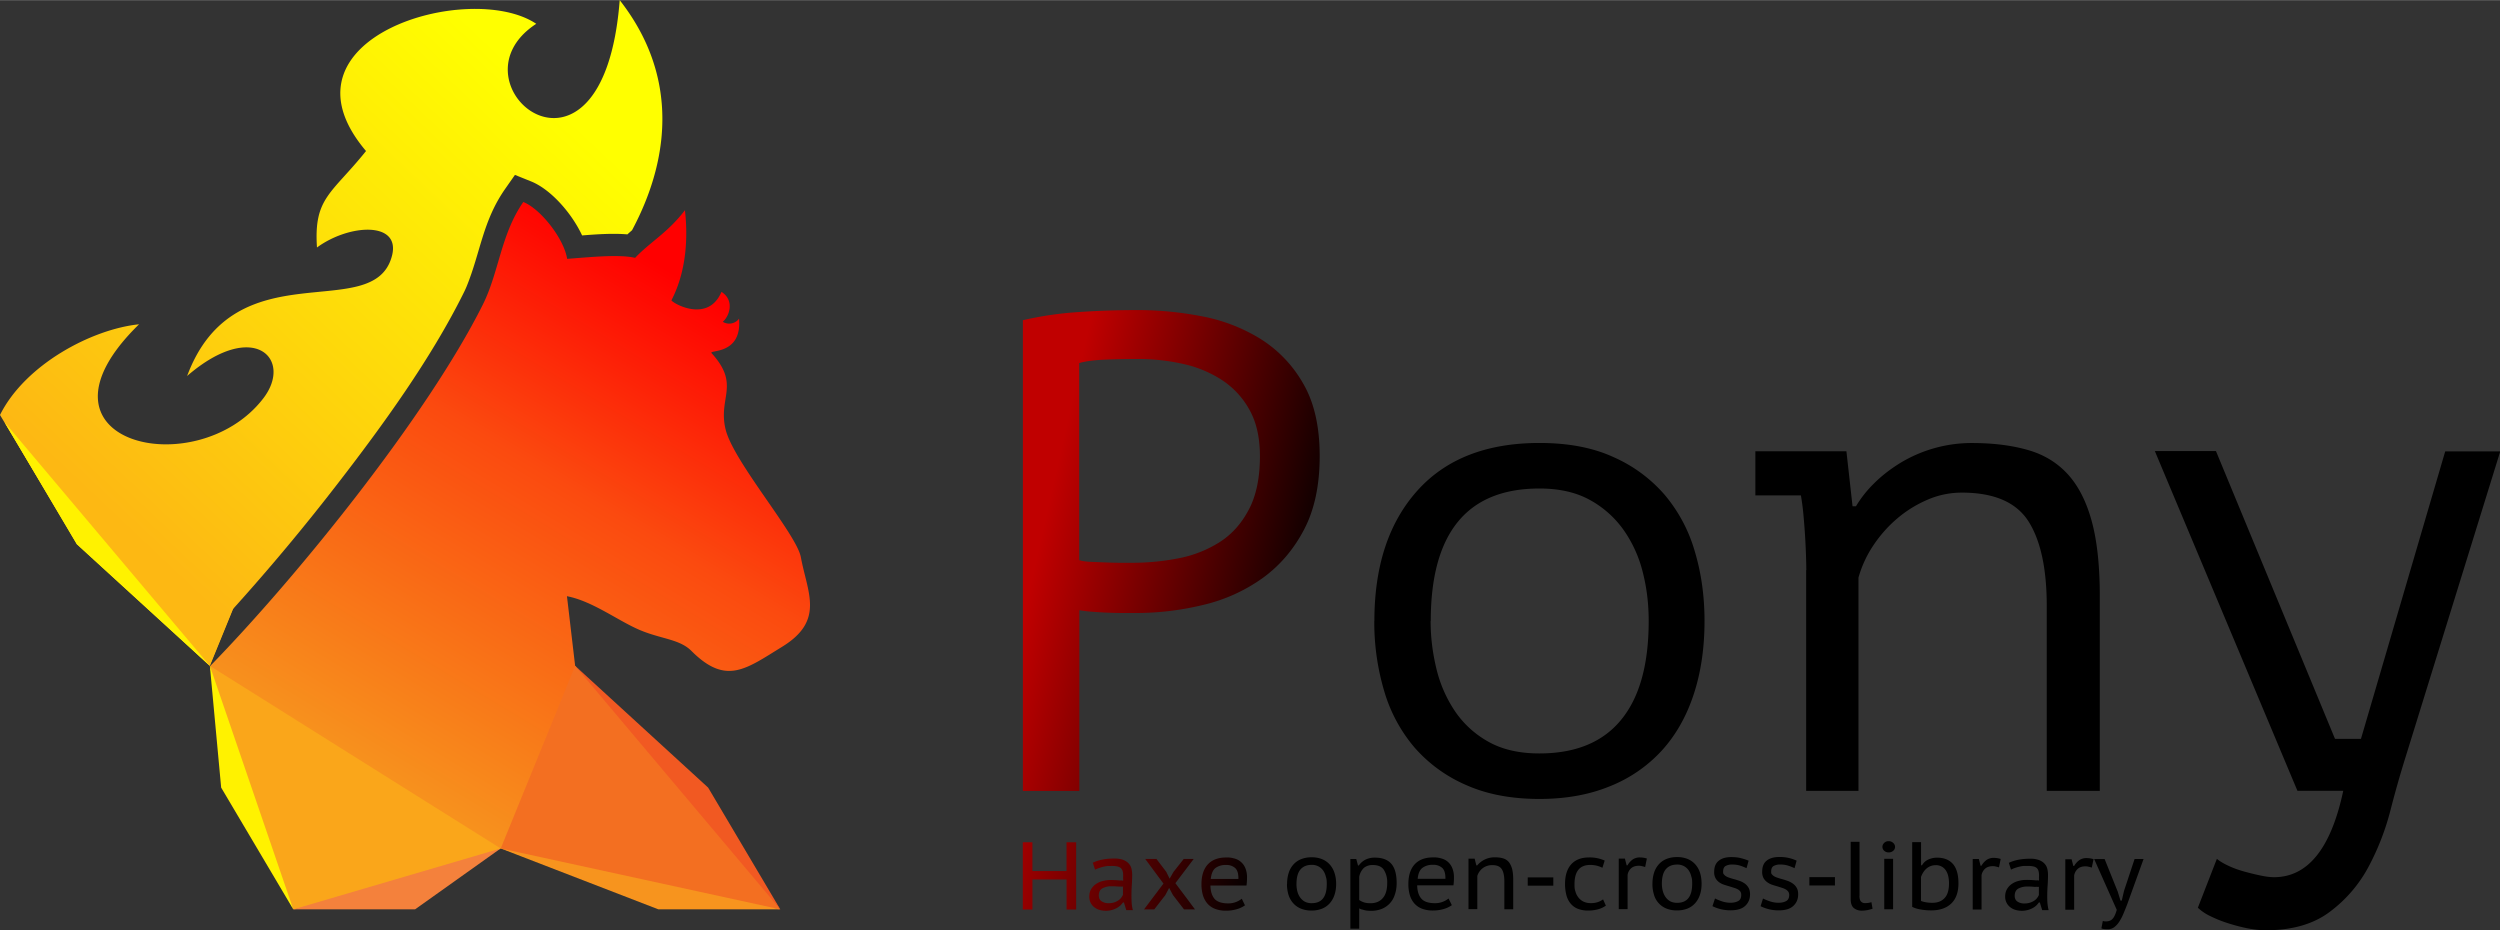
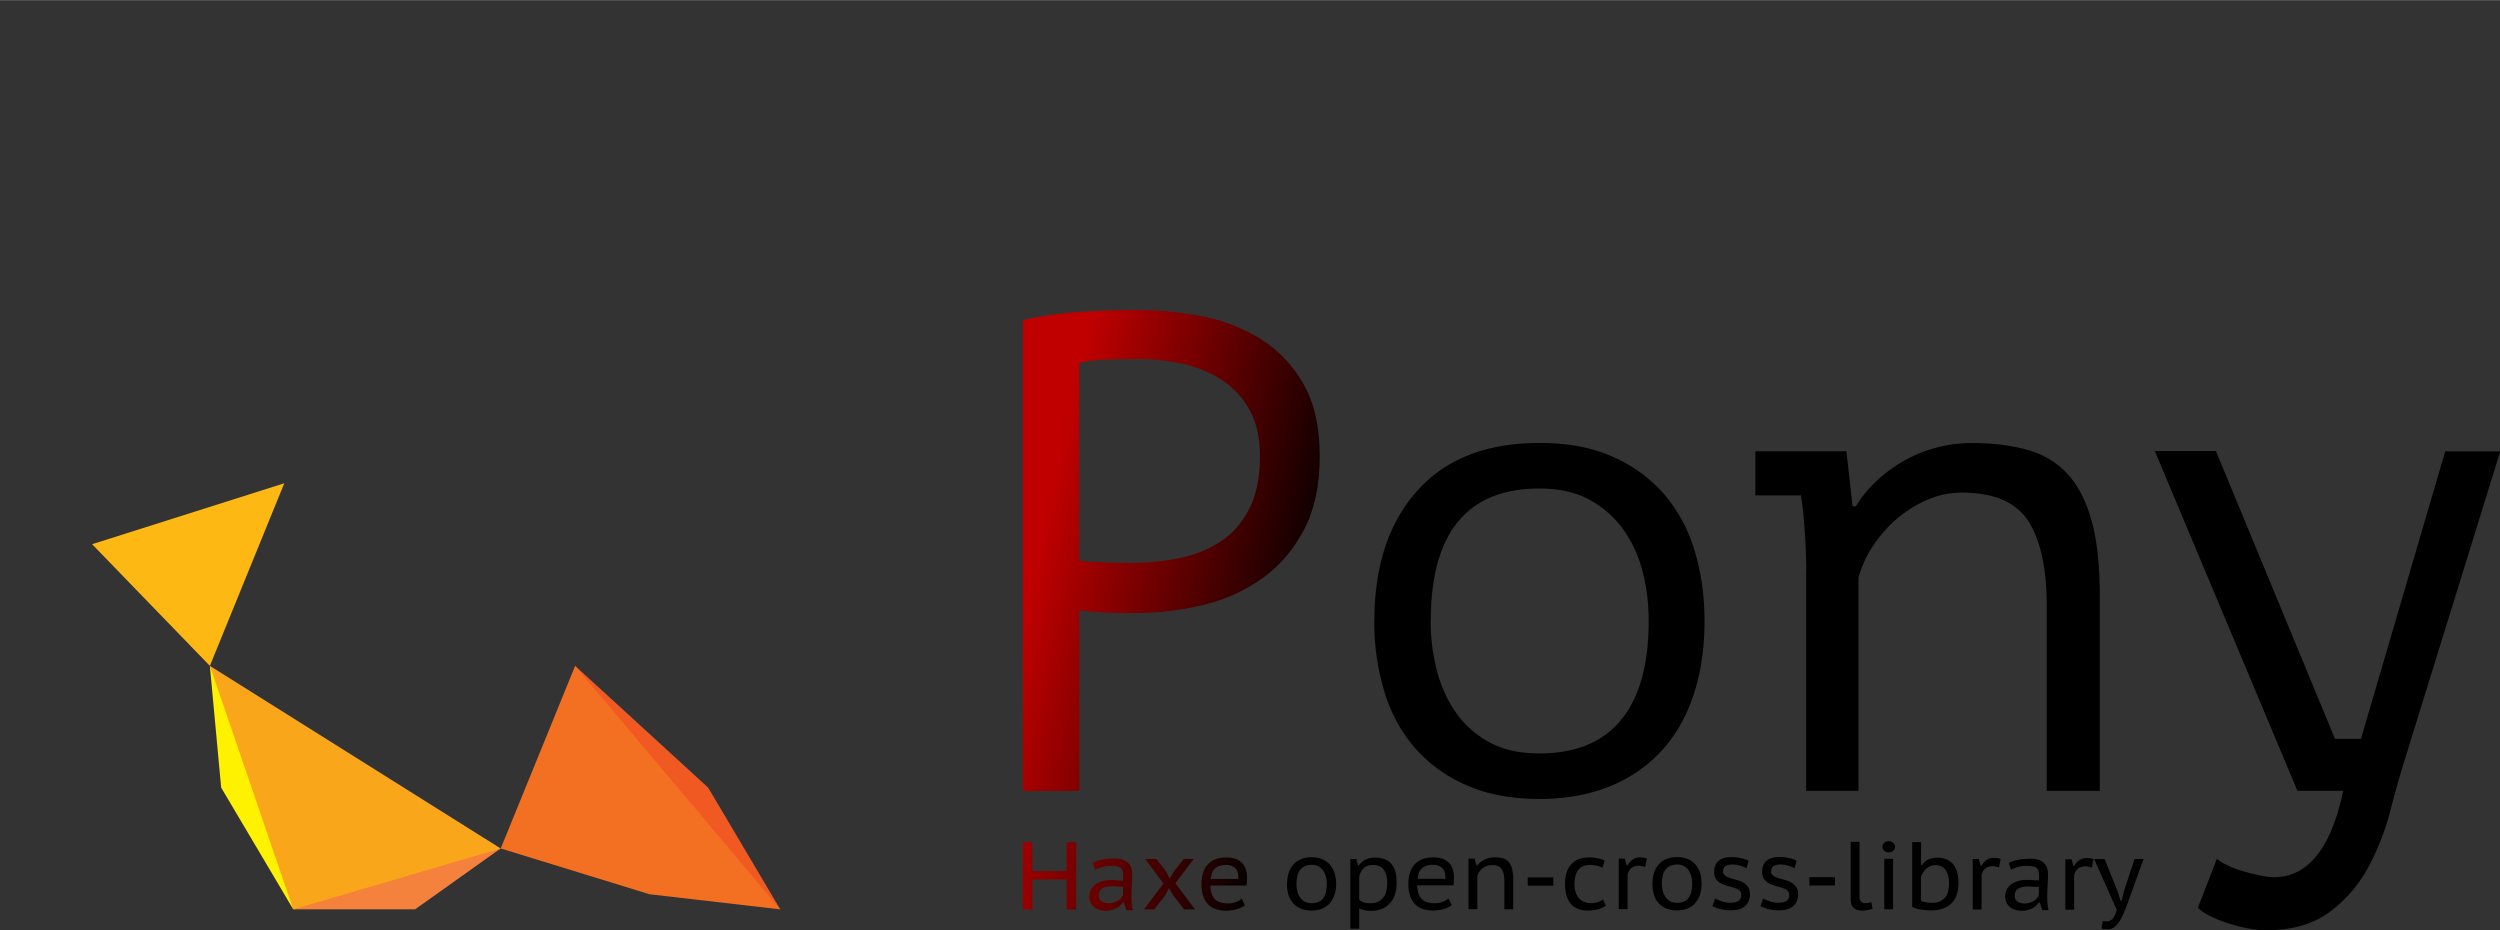
<svg xmlns="http://www.w3.org/2000/svg" width="704" height="262" viewBox="0 0 87.674 32.619" shape-rendering="geometricPrecision" image-rendering="optimizeQuality" fill-rule="evenodd" clip-rule="evenodd">
  <rect x="0" y="0" width="87.674" height="32.619" fill="#333333" stroke="none" />
  <defs>
    <linearGradient id="a" gradientUnits="userSpaceOnUse" x1="12.784" y1="27.311" x2="23.498" y2="9.515">
      <stop stop-color="#f7941e" />
      <stop offset=".6" stop-color="#fb4a0f" />
      <stop offset="1" stop-color="red" />
    </linearGradient>
    <linearGradient id="c" gradientUnits="userSpaceOnUse" x1="4.886" y1="19.02" x2="19.442" y2="3.596">
      <stop stop-color="#fdb813" />
      <stop offset="1" stop-color="#ff0" />
    </linearGradient>
    <linearGradient id="b" gradientUnits="userSpaceOnUse" x1="45.991" y1="22.507" x2="36.18" y2="20.294">
      <stop />
      <stop offset="1" stop-color="#c00000" />
    </linearGradient>
  </defs>
-   <path d="M20.17 23.347l-.287-2.443c.883.168 1.763.842 2.528 1.174.77.332 1.42.324 1.84.748 1.21 1.206 1.89.644 3.18-.15 1.497-.92.886-1.887.655-3.14-.146-.804-2.37-3.358-2.64-4.485-.272-1.114.528-1.552-.49-2.67-.12-.13 1.072.08.962-1.21a.43.43 0 0 1-.57.11c.236-.2.42-.753-.046-1.05-.46 1.08-1.64.44-1.756.3.14-.287.68-1.314.475-3.165-.6.788-1.22 1.114-1.748 1.672-.57-.136-1.692-.014-2.384.035-.1-.676-.906-1.74-1.537-1.994-.79 1.138-.852 2.466-1.42 3.6-1.95 3.9-6.5 9.534-9.56 12.672l3.793 6.405h12.81l-3.796-6.404" fill="url(#a)" />
  <g fill-rule="nonzero">
    <path d="M74.26 31.24l.105.34h.044l.08-.343.37-1.116h.315l-.58 1.606c-.043.11-.086.217-.13.32a1.725 1.725 0 0 1-.145.275.762.762 0 0 1-.174.19.36.36 0 0 1-.22.07c-.09 0-.167 0-.23-.03l.05-.26a.32.32 0 0 0 .1.017.43.43 0 0 0 .124-.017.25.25 0 0 0 .104-.06.42.42 0 0 0 .086-.125c.028-.053.05-.12.075-.204l-.792-1.78h.367l.45 1.12m-.906-.823a1.32 1.32 0 0 0-.11-.03.418.418 0 0 0-.102-.013c-.12 0-.212.03-.278.092a.392.392 0 0 0-.123.23v1.2h-.31v-1.77h.22l.06.235h.03a.647.647 0 0 1 .18-.203.44.44 0 0 1 .26-.073.82.82 0 0 1 .24.038l-.063.3m-1.85.673c-.02-.002-.038-.006-.058 0a.173.173 0 0 0-.077 0l-.11-.01a2.234 2.234 0 0 0-.15-.003.65.65 0 0 0-.333.073c-.083.05-.124.135-.124.254 0 .09.032.156.096.2a.42.42 0 0 0 .246.066.607.607 0 0 0 .346-.1.398.398 0 0 0 .1-.094.475.475 0 0 0 .06-.103v-.27m-1.055-.857c.2-.097.45-.145.75-.145a.85.85 0 0 1 .323.052c.082.035.146.08.19.133a.412.412 0 0 1 .09.18.95.95 0 0 1 .022.196c0 .123-.005.247-.013.372a5.1 5.1 0 0 0-.014.403c0 .086.002.168.01.248.01.08.02.156.04.22h-.227l-.083-.27h-.033a.91.91 0 0 1-.09.106.593.593 0 0 1-.13.092.803.803 0 0 1-.62.057.54.54 0 0 1-.18-.1.466.466 0 0 1-.163-.364c0-.1.023-.19.067-.263a.56.56 0 0 1 .17-.18.733.733 0 0 1 .24-.105 1.04 1.04 0 0 1 .264-.034 3.165 3.165 0 0 1 .3.013c.032.003.06.007.082 0l.06.01a.218.218 0 0 0 .002-.088 1.21 1.21 0 0 0 .003-.095.543.543 0 0 0-.02-.157.215.215 0 0 0-.064-.103.275.275 0 0 0-.123-.054.925.925 0 0 0-.19-.016h-.14a1.406 1.406 0 0 0-.31.072c-.05.018-.096.037-.136.057l-.084-.26m-.337.182a1.32 1.32 0 0 0-.11-.03.412.412 0 0 0-.102-.013c-.12 0-.21.03-.277.09a.392.392 0 0 0-.123.23v1.2h-.31v-1.77h.216l.06.236h.03a.647.647 0 0 1 .18-.204.44.44 0 0 1 .26-.073.82.82 0 0 1 .235.038l-.06.297m-2.215-.078a.488.488 0 0 0-.337.127.602.602 0 0 0-.11.135.756.756 0 0 0-.072.152v.84c.11.044.246.065.403.065.177 0 .32-.055.422-.164.105-.11.157-.283.157-.523 0-.09-.01-.175-.028-.25a.594.594 0 0 0-.084-.2.407.407 0 0 0-.35-.183m-.828-.807h.31v.81h.034a.474.474 0 0 1 .22-.2.734.734 0 0 1 .307-.066c.246 0 .43.076.56.225.126.15.19.374.19.675 0 .31-.084.544-.25.706-.166.16-.4.243-.7.243-.15 0-.284-.013-.404-.037a.935.935 0 0 1-.268-.087v-2.27m-1.045.17c0-.053.02-.1.06-.14a.208.208 0 0 1 .16-.063.22.22 0 0 1 .16.062.19.19 0 0 1 .064.14.18.18 0 0 1-.063.134.232.232 0 0 1-.16.058.218.218 0 0 1-.16-.06.183.183 0 0 1-.06-.136m.064.42h.31v1.77h-.31v-1.77m-.87 1.3c0 .094.02.16.054.197a.182.182 0 0 0 .14.057.722.722 0 0 0 .226-.033l.04.23a.61.61 0 0 1-.082.024 2.06 2.06 0 0 1-.096.024c-.033.006-.067.01-.1.014a1.036 1.036 0 0 1-.092.005.428.428 0 0 1-.29-.094c-.07-.06-.107-.166-.107-.31v-2.01h.31v1.89m-1.76-.65h.898v.29h-.897v-.29m-.707.623a.195.195 0 0 0-.032-.113.28.28 0 0 0-.085-.077.603.603 0 0 0-.126-.056l-.15-.048a6.175 6.175 0 0 1-.197-.06.617.617 0 0 1-.178-.09.447.447 0 0 1-.13-.142.44.44 0 0 1-.05-.224c0-.176.05-.307.155-.39.107-.087.253-.13.44-.13a1.366 1.366 0 0 1 .613.128l-.073.263a1.924 1.924 0 0 0-.216-.085.876.876 0 0 0-.278-.042.45.45 0 0 0-.246.055c-.054.036-.08.1-.08.196 0 .04 0 .07.03.097a.3.3 0 0 0 .08.067c.035.02.074.036.12.05.044.015.09.03.14.043.068.018.135.04.202.063a.75.75 0 0 1 .185.095.46.46 0 0 1 .138.15c.035.06.052.137.052.23 0 .165-.056.3-.17.405-.11.104-.28.156-.505.156a1.4 1.4 0 0 1-.643-.146l.085-.27c.062.032.143.066.242.1.1.033.2.05.3.05.11 0 .2-.02.27-.06.072-.038.107-.112.107-.22m-1.683 0a.195.195 0 0 0-.03-.113.27.27 0 0 0-.087-.076.603.603 0 0 0-.126-.053l-.15-.047a5.45 5.45 0 0 1-.196-.06.636.636 0 0 1-.18-.087.447.447 0 0 1-.13-.143.44.44 0 0 1-.05-.223c0-.175.053-.306.158-.39.105-.086.25-.13.44-.13.14 0 .26.014.357.042.097.024.18.053.253.084l-.073.263a1.85 1.85 0 0 0-.217-.087.876.876 0 0 0-.278-.04.45.45 0 0 0-.246.054c-.054.036-.08.1-.08.196 0 .04 0 .07.03.097a.27.27 0 0 0 .08.068c.034.02.073.036.118.05.045.015.092.03.14.043.07.017.136.04.203.062a.74.74 0 0 1 .186.094c.055.04.1.09.135.15s.052.137.052.23c0 .165-.057.3-.17.405-.11.103-.28.155-.506.155a1.4 1.4 0 0 1-.642-.145l.09-.27c.062.033.143.067.242.1.1.034.2.05.3.05.11 0 .2-.02.27-.06.073-.037.108-.11.108-.22m-2.784-.387c0 .083.01.165.03.245.02.08.05.15.093.213a.5.5 0 0 0 .164.155c.07.038.15.057.25.057.35 0 .526-.222.526-.667 0-.087 0-.172-.03-.253a.635.635 0 0 0-.09-.215.474.474 0 0 0-.408-.207c-.175 0-.308.057-.4.168-.09.11-.135.28-.135.507m-.33 0c0-.146.02-.277.058-.393a.787.787 0 0 1 .17-.296.716.716 0 0 1 .27-.185.975.975 0 0 1 .368-.063.94.94 0 0 1 .377.07.738.738 0 0 1 .27.198.82.82 0 0 1 .16.297c.034.115.05.24.05.374 0 .144-.02.273-.06.388a.83.83 0 0 1-.17.294.718.718 0 0 1-.27.186.967.967 0 0 1-.36.063.957.957 0 0 1-.385-.07.74.74 0 0 1-.427-.49 1.247 1.247 0 0 1-.052-.37m-.26-.593a1.32 1.32 0 0 0-.11-.03.412.412 0 0 0-.102-.013c-.12 0-.21.03-.277.09a.392.392 0 0 0-.122.23v1.2h-.31v-1.77h.216l.06.236h.03a.647.647 0 0 1 .18-.204.44.44 0 0 1 .26-.074.82.82 0 0 1 .24.038l-.06.297M56.31 31.76a.842.842 0 0 1-.276.126 1.3 1.3 0 0 1-.333.042.973.973 0 0 1-.38-.067.643.643 0 0 1-.25-.19.763.763 0 0 1-.14-.292 1.557 1.557 0 0 1-.046-.38c0-.3.072-.53.218-.694.146-.16.354-.24.626-.24a1.28 1.28 0 0 1 .547.11l-.08.253a.938.938 0 0 0-.427-.1c-.37 0-.552.226-.552.675 0 .085 0 .167.03.247.02.08.054.15.1.21a.5.5 0 0 0 .177.15.574.574 0 0 0 .268.057.72.72 0 0 0 .25-.038.667.667 0 0 0 .177-.094l.1.226m-2.742-.997h.897v.29h-.897v-.29m-.82 1.12v-.98c0-.19-.03-.332-.09-.426-.06-.095-.17-.143-.325-.143a.55.55 0 0 0-.343.106.554.554 0 0 0-.19.27v1.167h-.31v-1.77h.216l.06.236h.03a.792.792 0 0 1 .63-.283c.103 0 .194.012.273.035a.41.41 0 0 1 .2.125c.05.06.09.14.12.24.025.1.04.225.04.378v1.043h-.31m-2.068-1.065c.004-.18-.032-.31-.11-.383a.45.45 0 0 0-.325-.11.58.58 0 0 0-.375.11c-.092.073-.146.2-.162.38h.97m.235.92a.962.962 0 0 1-.292.14 1.324 1.324 0 0 1-.38.052 1.03 1.03 0 0 1-.386-.065.678.678 0 0 1-.268-.187.783.783 0 0 1-.156-.293 1.353 1.353 0 0 1-.05-.384c0-.3.075-.532.224-.693.15-.16.363-.24.64-.24a.84.84 0 0 1 .262.028c.088.02.166.055.236.108a.58.58 0 0 1 .17.22.84.84 0 0 1 .066.36 1.97 1.97 0 0 1-.017.264H49.7c.004.206.054.362.15.47.092.104.253.156.48.156a.747.747 0 0 0 .47-.165l.117.237m-2.77-1.41a.464.464 0 0 0-.316.1.588.588 0 0 0-.164.31v.816a.66.66 0 0 0 .167.083c.06.02.138.03.233.03.18 0 .324-.06.427-.18.103-.117.155-.295.155-.53a.813.813 0 0 0-.117-.46c-.075-.114-.205-.17-.386-.17m-.792-.21h.21l.06.225h.03a.638.638 0 0 1 .235-.204.725.725 0 0 1 .328-.07c.256 0 .447.07.573.213.126.14.19.37.19.682 0 .148-.022.283-.064.403a.782.782 0 0 1-.46.5.984.984 0 0 1-.374.067 1.51 1.51 0 0 1-.12-.005.633.633 0 0 1-.105-.017 1.45 1.45 0 0 1-.094-.026c-.03 0-.062-.023-.096-.036v.71h-.31v-2.45m-1.89.886c0 .083.008.165.028.245.02.08.05.15.094.216a.5.5 0 0 0 .165.153.5.5 0 0 0 .25.056c.35 0 .525-.223.525-.668 0-.087 0-.172-.03-.253a.635.635 0 0 0-.09-.215.474.474 0 0 0-.407-.208c-.175 0-.308.057-.4.168-.09.11-.135.28-.135.507m-.33 0c0-.146.02-.277.057-.393a.787.787 0 0 1 .167-.295.716.716 0 0 1 .27-.187.975.975 0 0 1 .366-.065.94.94 0 0 1 .378.07.738.738 0 0 1 .27.197.82.82 0 0 1 .16.297c.036.113.053.238.053.372 0 .144-.02.273-.06.388a.83.83 0 0 1-.168.293.718.718 0 0 1-.27.186.967.967 0 0 1-.363.064.957.957 0 0 1-.383-.07.732.732 0 0 1-.27-.196.798.798 0 0 1-.16-.295 1.247 1.247 0 0 1-.05-.37m36.76-5.09h.904l2.954-10.08h1.93L84.37 26.52a37.752 37.752 0 0 0-.538 1.893 8.875 8.875 0 0 1-.774 1.99 4.764 4.764 0 0 1-1.358 1.573c-.572.43-1.32.643-2.24.643-.206 0-.424-.027-.654-.07a6.515 6.515 0 0 1-.68-.18 4.405 4.405 0 0 1-.62-.25 1.696 1.696 0 0 1-.428-.29l.667-1.715c.095.08.226.16.393.238.167.08.35.147.548.203.2.055.393.103.584.143.19.04.35.06.477.06 1.19 0 2-1.01 2.43-3.03H80.57l-5-11.913h2.143l4.17 10.08M63.347 19.99a23.77 23.77 0 0 0-.107-2.002 8.483 8.483 0 0 0-.083-.62H61.56V15.82h3.193l.215 1.93h.12a3.99 3.99 0 0 1 .63-.798c.262-.264.568-.5.917-.717a4.838 4.838 0 0 1 2.525-.703c.73 0 1.378.08 1.942.24.564.158 1.032.44 1.406.845.373.405.655.953.845 1.644.19.69.286 1.57.286 2.63v6.84h-1.86v-6.48c0-1.32-.217-2.31-.646-2.98-.43-.665-1.207-1-2.335-1a3.02 3.02 0 0 0-1.203.25c-.39.168-.743.387-1.06.657-.318.27-.597.584-.835.94a3.952 3.952 0 0 0-.524 1.133v7.48h-1.835v-7.744m-13.17 1.784c0 .557.067 1.113.202 1.67a4.57 4.57 0 0 0 .655 1.5 3.42 3.42 0 0 0 1.18 1.072c.485.27 1.076.405 1.775.405 1.27 0 2.227-.393 2.87-1.18.645-.785.966-1.94.966-3.465 0-.572-.062-1.132-.2-1.68a4.434 4.434 0 0 0-.664-1.49 3.52 3.52 0 0 0-1.19-1.07c-.486-.27-1.077-.406-1.776-.406-1.27 0-2.225.388-2.86 1.166-.635.778-.953 1.938-.953 3.48m-1.977 0c0-1.923.5-3.443 1.5-4.563 1-1.12 2.43-1.68 4.29-1.68 1 0 1.86.16 2.583.49a5.08 5.08 0 0 1 1.8 1.32 5.37 5.37 0 0 1 1.06 1.98c.23.76.345 1.58.345 2.45 0 .952-.127 1.813-.382 2.584-.254.77-.627 1.427-1.12 1.967a4.95 4.95 0 0 1-1.822 1.25c-.722.296-1.543.443-2.465.443-.988 0-1.845-.163-2.576-.49a5.067 5.067 0 0 1-1.81-1.32 5.38 5.38 0 0 1-1.06-1.978 8.458 8.458 0 0 1-.346-2.454" />
    <path d="M43.43 30.82c.004-.18-.032-.306-.11-.38a.45.45 0 0 0-.325-.11.58.58 0 0 0-.374.11c-.09.074-.14.2-.16.38h.97m.237.92a.962.962 0 0 1-.293.14 1.324 1.324 0 0 1-.38.053 1.03 1.03 0 0 1-.386-.066.678.678 0 0 1-.268-.187.798.798 0 0 1-.156-.293 1.353 1.353 0 0 1-.05-.384c0-.304.076-.535.225-.696.15-.16.36-.24.64-.24a.84.84 0 0 1 .26.028.572.572 0 0 1 .406.326.84.84 0 0 1 .066.36 1.97 1.97 0 0 1-.018.27H42.45c.003.206.053.362.147.47.094.104.255.156.482.156a.747.747 0 0 0 .47-.165l.113.236M40.8 30.98l-.638-.862h.394l.344.452.118.24.138-.24.357-.452h.35l-.643.85.344.458c.117.155.23.31.344.462h-.384l-.388-.502-.135-.253-.133.253-.39.502h-.358l.683-.907m-1.416.11c-.018-.003-.037-.007-.057 0a.173.173 0 0 0-.077-.003l-.107-.007a2.234 2.234 0 0 0-.153-.005.65.65 0 0 0-.334.074c-.084.05-.125.132-.125.25 0 .09.032.158.096.2a.42.42 0 0 0 .247.07.596.596 0 0 0 .345-.1.398.398 0 0 0 .1-.094.475.475 0 0 0 .06-.103v-.27m-1.054-.854c.202-.098.452-.146.75-.146.135 0 .244.02.325.053.082.035.146.08.19.133a.412.412 0 0 1 .09.18.95.95 0 0 1 .022.197c0 .124-.005.248-.013.373a5.125 5.125 0 0 0-.003.655c.01.08.02.153.04.22h-.23l-.084-.27h-.032a.91.91 0 0 1-.09.103.593.593 0 0 1-.13.093.803.803 0 0 1-.62.06.54.54 0 0 1-.18-.1.454.454 0 0 1-.12-.155.483.483 0 0 1-.043-.207c0-.1.023-.188.067-.262a.56.56 0 0 1 .17-.18.742.742 0 0 1 .24-.105 1.04 1.04 0 0 1 .265-.034 3.184 3.184 0 0 1 .298.013c.035.002.06.006.085 0l.06.01a.218.218 0 0 0 0-.09 1.21 1.21 0 0 0 .004-.093.543.543 0 0 0-.02-.157.215.215 0 0 0-.068-.105.27.27 0 0 0-.123-.055.925.925 0 0 0-.19-.016c-.042 0-.09.003-.14 0a1.406 1.406 0 0 0-.31.075 1.06 1.06 0 0 0-.135.054l-.084-.26m-.912.604h-1.2v1.055h-.338v-2.36h.337v1.01h1.197v-1.01h.337v2.36h-.336v-1.06m2.54-18.247c-.414 0-.81.007-1.192.023-.38.016-.683.055-.905.12v6.91c.08.03.208.05.38.06l.55.022c.19.008.374.012.55.012h.38a8.44 8.44 0 0 0 1.61-.155 4.156 4.156 0 0 0 1.44-.56c.43-.27.774-.65 1.035-1.144.262-.49.393-1.12.393-1.88 0-.65-.123-1.195-.37-1.632a2.94 2.94 0 0 0-.977-1.048 4.108 4.108 0 0 0-1.37-.56 7.123 7.123 0 0 0-1.524-.168m-4.074-1.36a12.073 12.073 0 0 1 1.955-.286c.7-.048 1.39-.07 2.073-.07.73 0 1.473.07 2.227.214a6.046 6.046 0 0 1 2.06.785 4.42 4.42 0 0 1 1.514 1.573c.39.667.582 1.516.582 2.55 0 1.015-.18 1.873-.546 2.572-.365.7-.85 1.266-1.453 1.703a5.893 5.893 0 0 1-2.072.94 9.996 9.996 0 0 1-2.404.287h-.392a14.234 14.234 0 0 1-1.156-.048 4.112 4.112 0 0 1-.406-.05v6.338h-1.98V11.23" fill="url(#b)" />
  </g>
  <path fill="#fdb813" d="M3.23 19.08l4.13 4.267 2.61-6.404z" />
  <path fill="#faa61a" d="M10.286 31.886l3.954-.534 3.32-1.6-10.2-6.405.93 4.27z" />
  <path fill="#f36f21" d="M27.364 31.886l-3.064-4.27-4.13-4.27-2.61 6.405 5.22 1.606z" />
-   <path d="M.165 14.808l2.53 4.272 4.665 4.267zm10.12 17.078l-2.925-8.54.396 4.27z" fill="#fff200" />
+   <path d="M.165 14.808zm10.12 17.078l-2.925-8.54.396 4.27z" fill="#fff200" />
  <path fill="#f4813c" d="M10.286 31.886h4.27l3-2.135z" />
-   <path fill="#f7941e" d="M27.364 31.886L17.56 29.75l5.53 2.136z" />
  <path d="M27.364 31.886l-2.53-4.27-4.664-4.27zm-7.194-8.54l-.12-1.286z" fill="#f15922" />
-   <path d="M7.357 23.344l-4.743-4.446L0 14.548c.886-1.776 3.226-3.01 4.876-3.18-4.257 4.158 2.02 5.638 4.356 2.6 1.06-1.375-.33-2.808-2.67-.787 1.68-4.513 6.55-1.77 7.184-4.214.316-1.218-1.5-1.123-2.63-.292-.117-1.75.508-1.872 1.72-3.383C9.46 1.31 16.488-.723 18.806.83 15.58 2.936 21.153 7.484 21.733 0c2.594 3.317 1.185 6.66.432 8.07-.055.048-.11.096-.163.145-.495-.043-1.07-.005-1.588.037-.37-.794-1.104-1.617-1.785-1.893l-.57-.23-.35.5c-.78 1.123-.857 2.21-1.34 3.4-.04.1-.088.198-.136.293-1.138 2.277-2.8 4.576-4.355 6.588a74.296 74.296 0 0 1-3.72 4.457l-.806 1.97" fill="url(#c)" />
-   <path fill="#fff200" d="M.165 14.808l2.53 4.272 4.665 4.266z" />
</svg>